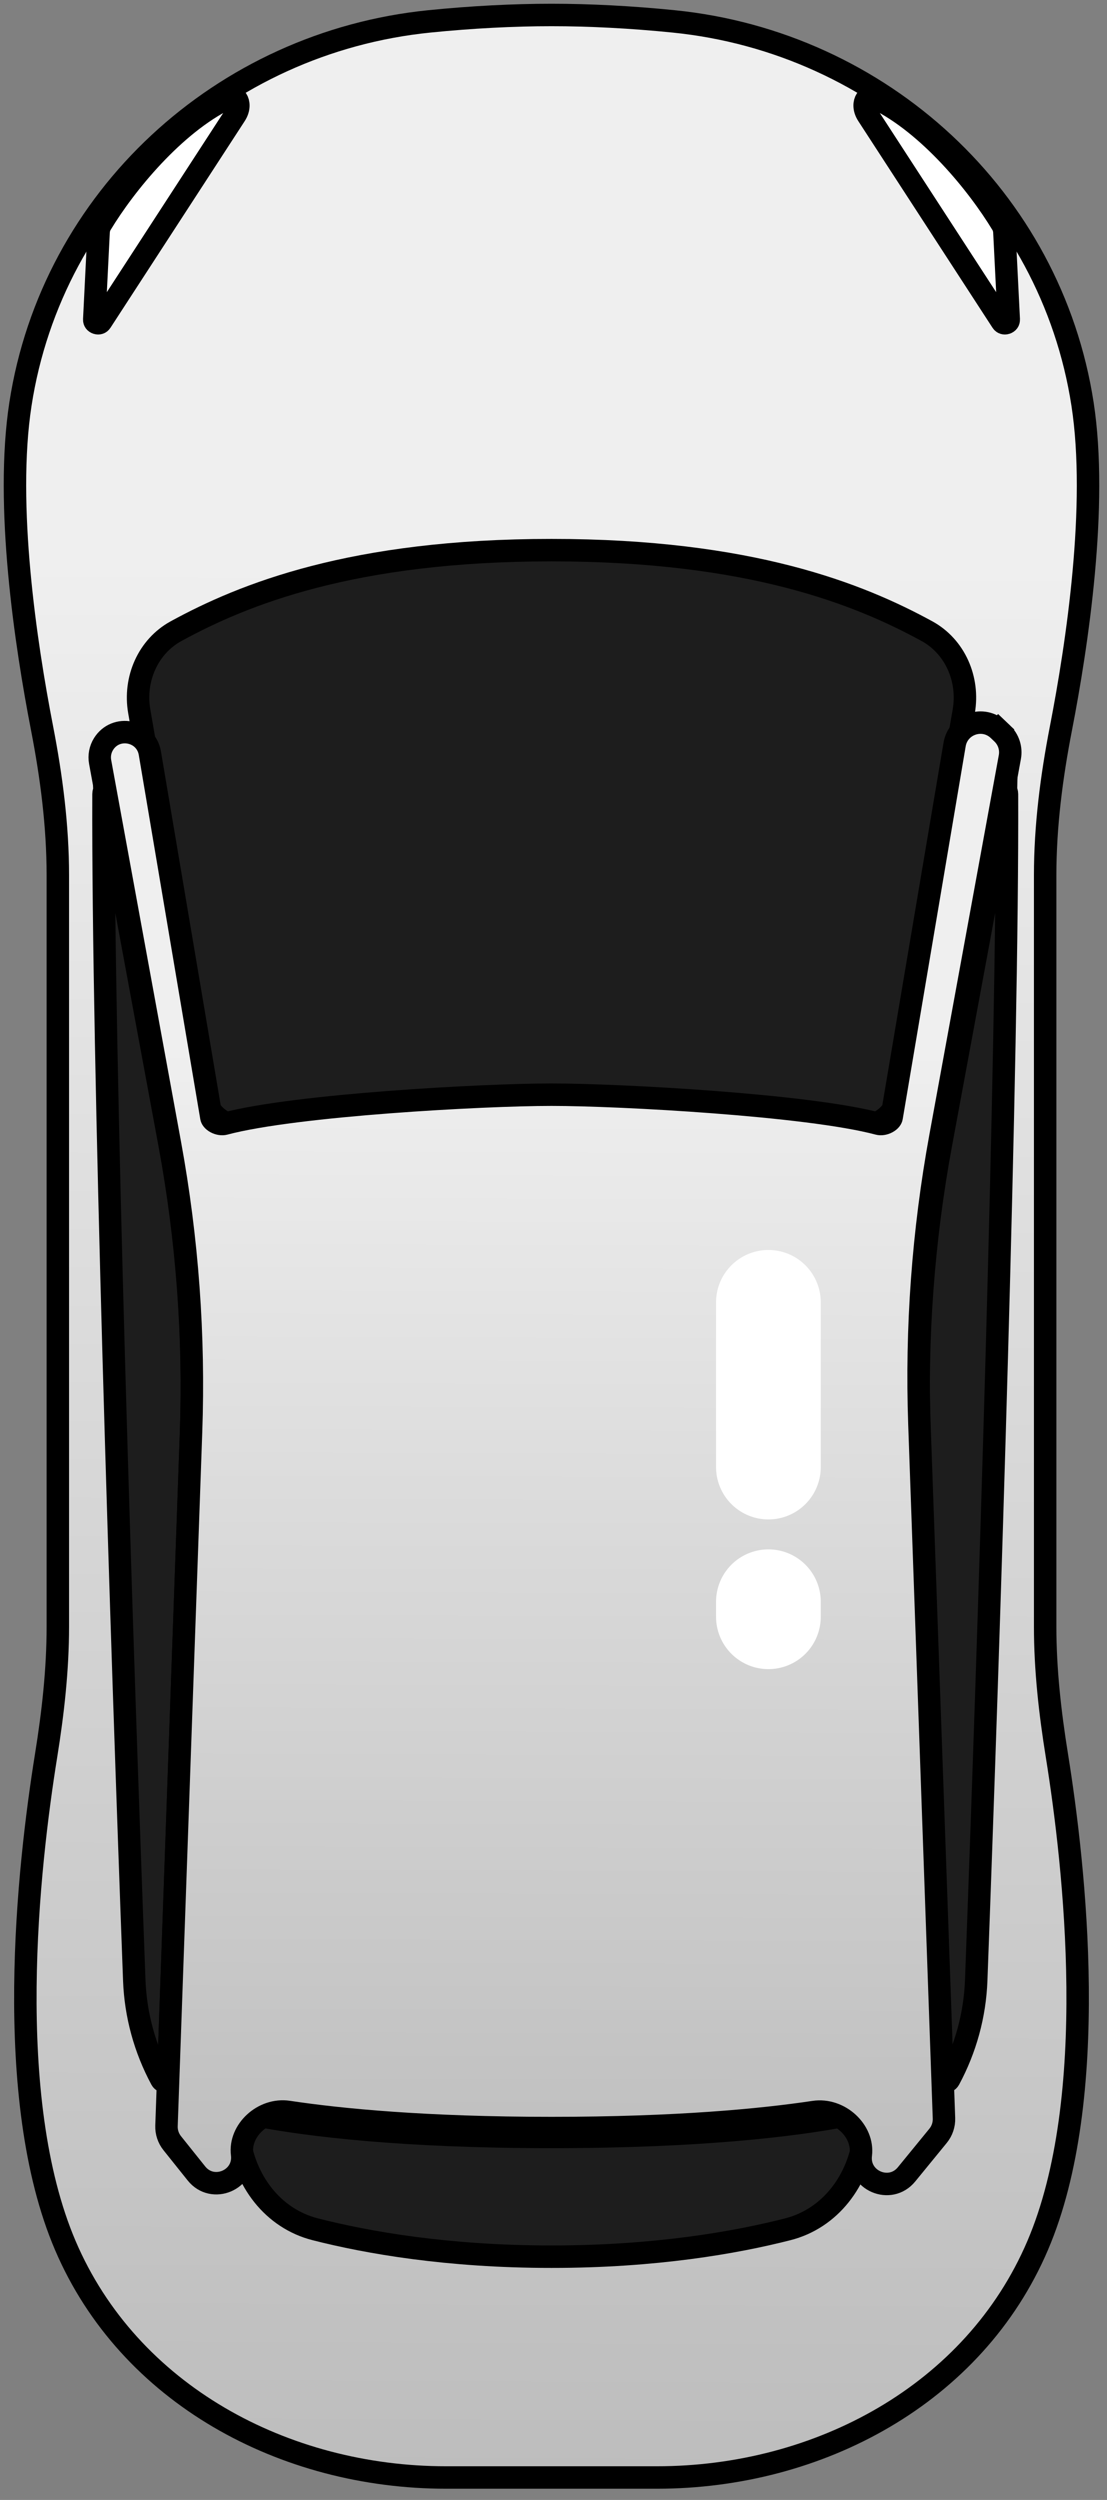
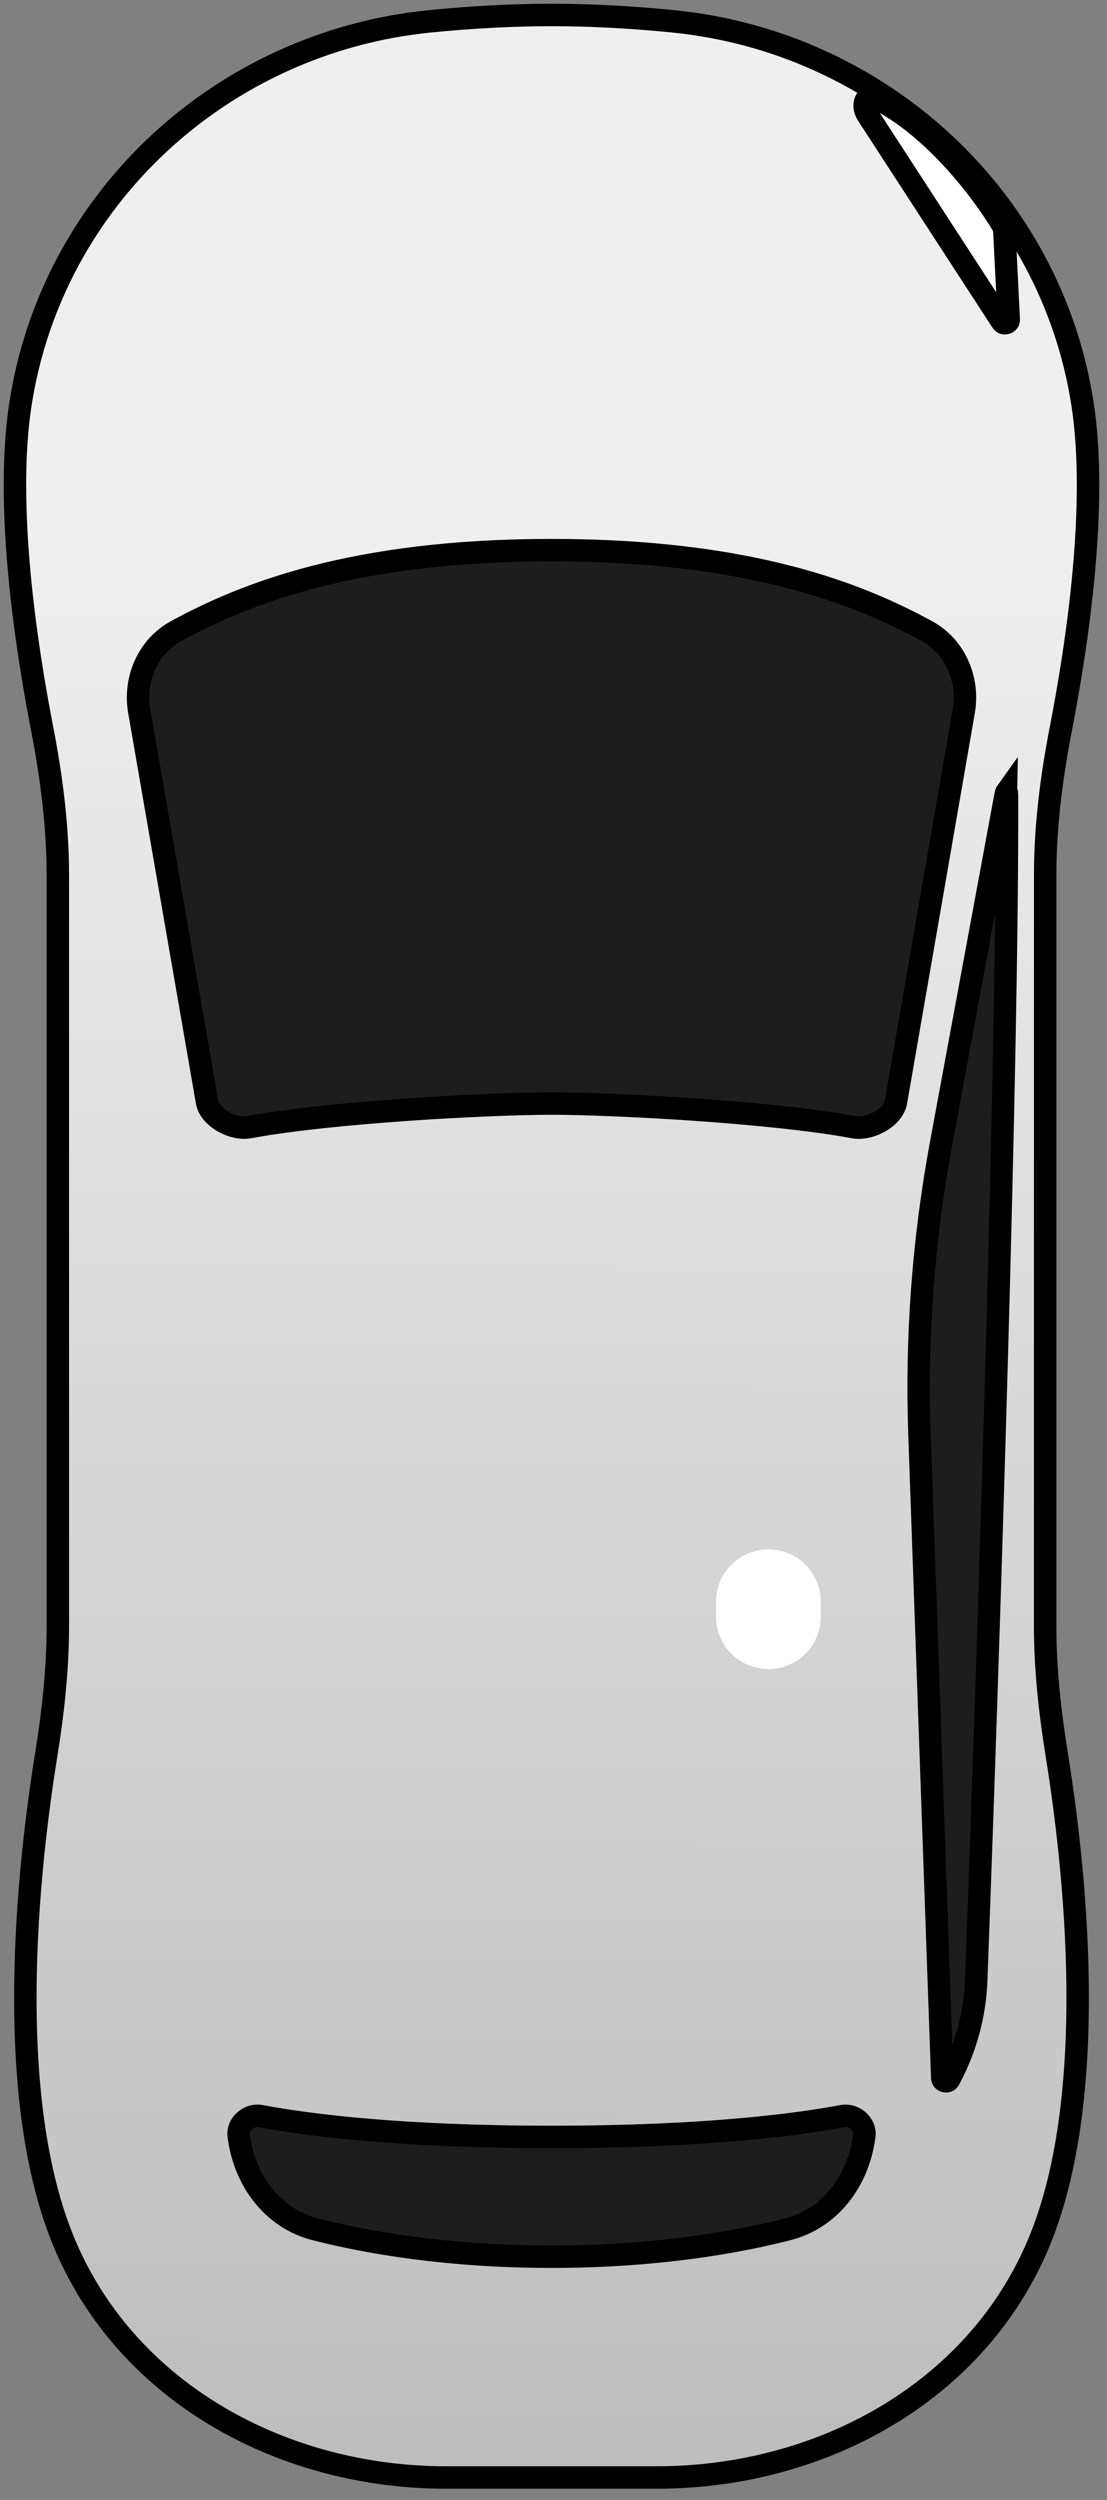
<svg xmlns="http://www.w3.org/2000/svg" width="74" height="167" viewBox="0 0 74 167" fill="none">
  <rect x="0" y="0" width="74" height="167" fill="#808080" stroke="none" />
  <path d="M28.7 1.429C31.538 1.143 34.328 1 36.866 1C39.405 1 42.194 1.143 45.033 1.429C58.882 2.823 70.249 13.243 72.366 27C73.407 33.763 72.009 43.047 70.923 48.64C70.293 51.883 69.866 55.171 69.866 58.474V108.651C69.866 111.542 70.19 114.413 70.65 117.267C71.846 124.697 73.576 140.154 69.366 150C65.115 159.945 54.729 165.5 43.914 165.5H36.866H29.819C19.004 165.5 8.618 159.945 4.366 150C0.157 140.154 1.887 124.697 3.083 117.267C3.543 114.413 3.866 111.542 3.866 108.651V58.474C3.866 55.171 3.44 51.883 2.81 48.64C1.724 43.047 0.325 33.763 1.366 27C3.484 13.243 14.851 2.823 28.7 1.429Z" fill="url(#paint0_linear_7933_34959)" stroke="black" stroke-width="1.5" />
  <path d="M36.867 73.719C32.737 73.719 22.174 74.273 16.67 75.296C16.148 75.393 15.469 75.252 14.879 74.901C14.286 74.548 13.919 74.068 13.84 73.613L9.309 47.519C8.935 45.363 9.899 43.185 11.768 42.163C16.288 39.693 23.576 36.75 36.867 36.75C50.157 36.75 57.444 39.693 61.965 42.163C63.834 43.185 64.798 45.363 64.424 47.519L59.893 73.613C59.814 74.068 59.447 74.548 58.854 74.901C58.264 75.252 57.585 75.393 57.063 75.296C51.559 74.273 40.995 73.719 36.867 73.719Z" fill="#1D1D1D" stroke="black" stroke-width="1.5" />
-   <path d="M7.006 53.072L11.332 76.43C12.516 82.828 12.998 89.336 12.768 95.839L11.247 138.794C11.245 138.875 11.219 138.92 11.194 138.948C11.164 138.982 11.116 139.012 11.056 139.026C10.995 139.041 10.94 139.034 10.898 139.017C10.863 139.003 10.82 138.974 10.781 138.903C9.681 136.859 9.063 134.609 8.976 132.292C8.124 109.54 6.857 70.654 6.919 53.056C6.92 52.983 6.93 52.934 6.94 52.906C6.941 52.903 6.942 52.901 6.942 52.899C6.947 52.906 6.952 52.914 6.957 52.923C6.973 52.953 6.993 53 7.006 53.072Z" fill="#1D1D1D" stroke="black" stroke-width="1.5" />
  <path d="M67.227 53.072L62.901 76.43C61.717 82.828 61.235 89.336 61.465 95.839L62.986 138.794C62.989 138.875 63.014 138.92 63.039 138.948C63.069 138.982 63.117 139.012 63.177 139.026C63.237 139.041 63.293 139.034 63.335 139.017C63.37 139.003 63.413 138.974 63.452 138.903C64.552 136.859 65.17 134.609 65.257 132.292C66.109 109.54 67.376 70.654 67.314 53.056C67.313 52.983 67.302 52.934 67.293 52.906C67.292 52.903 67.291 52.901 67.291 52.899C67.286 52.906 67.281 52.914 67.276 52.923C67.26 52.953 67.24 53 67.227 53.072Z" fill="#1D1D1D" stroke="black" stroke-width="1.5" />
  <path d="M17.419 141.36C20.62 141.957 26.773 142.75 36.867 142.75C46.96 142.75 53.112 141.957 56.313 141.36C57.121 141.21 57.87 141.928 57.779 142.651C57.401 145.677 55.497 148.196 52.657 148.92C49.148 149.814 43.815 150.75 36.867 150.75C29.918 150.75 24.585 149.814 21.076 148.92C18.236 148.196 16.332 145.677 15.954 142.651C15.863 141.928 16.612 141.21 17.419 141.36Z" fill="#1D1D1D" stroke="black" stroke-width="1.5" />
-   <path d="M6.301 21.331L6.591 15.515C6.601 15.315 6.656 15.132 6.749 14.978C8.368 12.301 11.629 8.301 15.156 6.579C15.381 6.469 15.529 6.474 15.61 6.494C15.692 6.514 15.767 6.564 15.828 6.655C15.952 6.84 16.02 7.234 15.729 7.681L6.76 21.48C6.715 21.548 6.67 21.574 6.633 21.585C6.59 21.599 6.533 21.601 6.473 21.581C6.414 21.562 6.369 21.528 6.341 21.491C6.318 21.46 6.297 21.413 6.301 21.331Z" fill="white" stroke="black" stroke-width="1.5" />
  <path d="M67.432 21.331L67.141 15.515C67.131 15.315 67.076 15.132 66.983 14.978C65.365 12.301 62.104 8.301 58.577 6.579C58.352 6.469 58.203 6.474 58.122 6.494C58.041 6.514 57.965 6.564 57.904 6.655C57.78 6.84 57.713 7.234 58.004 7.681L66.972 21.48C67.017 21.548 67.062 21.574 67.099 21.585C67.143 21.599 67.2 21.601 67.259 21.581C67.319 21.562 67.364 21.528 67.391 21.491C67.414 21.46 67.436 21.413 67.432 21.331Z" fill="white" stroke="black" stroke-width="1.5" />
-   <path d="M36.866 73.126C34.559 73.126 30.279 73.299 25.999 73.625C21.739 73.949 17.396 74.432 15.003 75.07C14.854 75.109 14.63 75.086 14.425 74.974C14.219 74.862 14.143 74.726 14.129 74.644L10.018 50.314C9.759 48.782 7.743 48.385 6.921 49.703C6.699 50.059 6.618 50.486 6.694 50.899L11.367 76.423C12.528 82.764 12.999 89.212 12.771 95.654L11.13 142.01C11.115 142.429 11.251 142.839 11.512 143.165L13.132 145.19C14.217 146.546 16.399 145.625 16.184 143.901C15.986 142.322 17.591 140.825 19.275 141.079C22.785 141.607 28.458 142.157 36.866 142.157C45.242 142.157 50.904 141.611 54.417 141.085C56.12 140.829 57.743 142.344 57.543 143.942C57.328 145.664 59.5 146.595 60.599 145.252L62.708 142.674C62.977 142.345 63.117 141.929 63.102 141.504L61.461 95.154C61.233 88.712 61.704 82.264 62.865 75.923L67.506 50.574C67.613 49.993 67.42 49.399 66.993 48.992L66.746 48.757L66.232 49.296L66.746 48.757C65.731 47.789 64.047 48.348 63.813 49.732L59.603 74.644C59.59 74.726 59.513 74.862 59.307 74.974C59.102 75.086 58.878 75.109 58.729 75.07C56.336 74.432 51.993 73.949 47.733 73.625C43.453 73.299 39.174 73.126 36.866 73.126Z" fill="url(#paint1_linear_7933_34959)" stroke="black" stroke-width="1.5" />
-   <path d="M51.366 87L51.366 98" stroke="white" stroke-width="7" stroke-linecap="round" />
  <path d="M51.366 107L51.366 108" stroke="white" stroke-width="7" stroke-linecap="round" />
  <defs>
    <linearGradient id="paint0_linear_7933_34959" x1="37.168" y1="37.406" x2="36.6" y2="165.499" gradientUnits="userSpaceOnUse">
      <stop stop-color="#EFEFEF" />
      <stop offset="1" stop-color="#BDBDBD" />
    </linearGradient>
    <linearGradient id="paint1_linear_7933_34959" x1="37.366" y1="70" x2="37.116" y2="147.407" gradientUnits="userSpaceOnUse">
      <stop stop-color="#EFEFEF" />
      <stop offset="1" stop-color="#BDBDBD" />
    </linearGradient>
  </defs>
</svg>